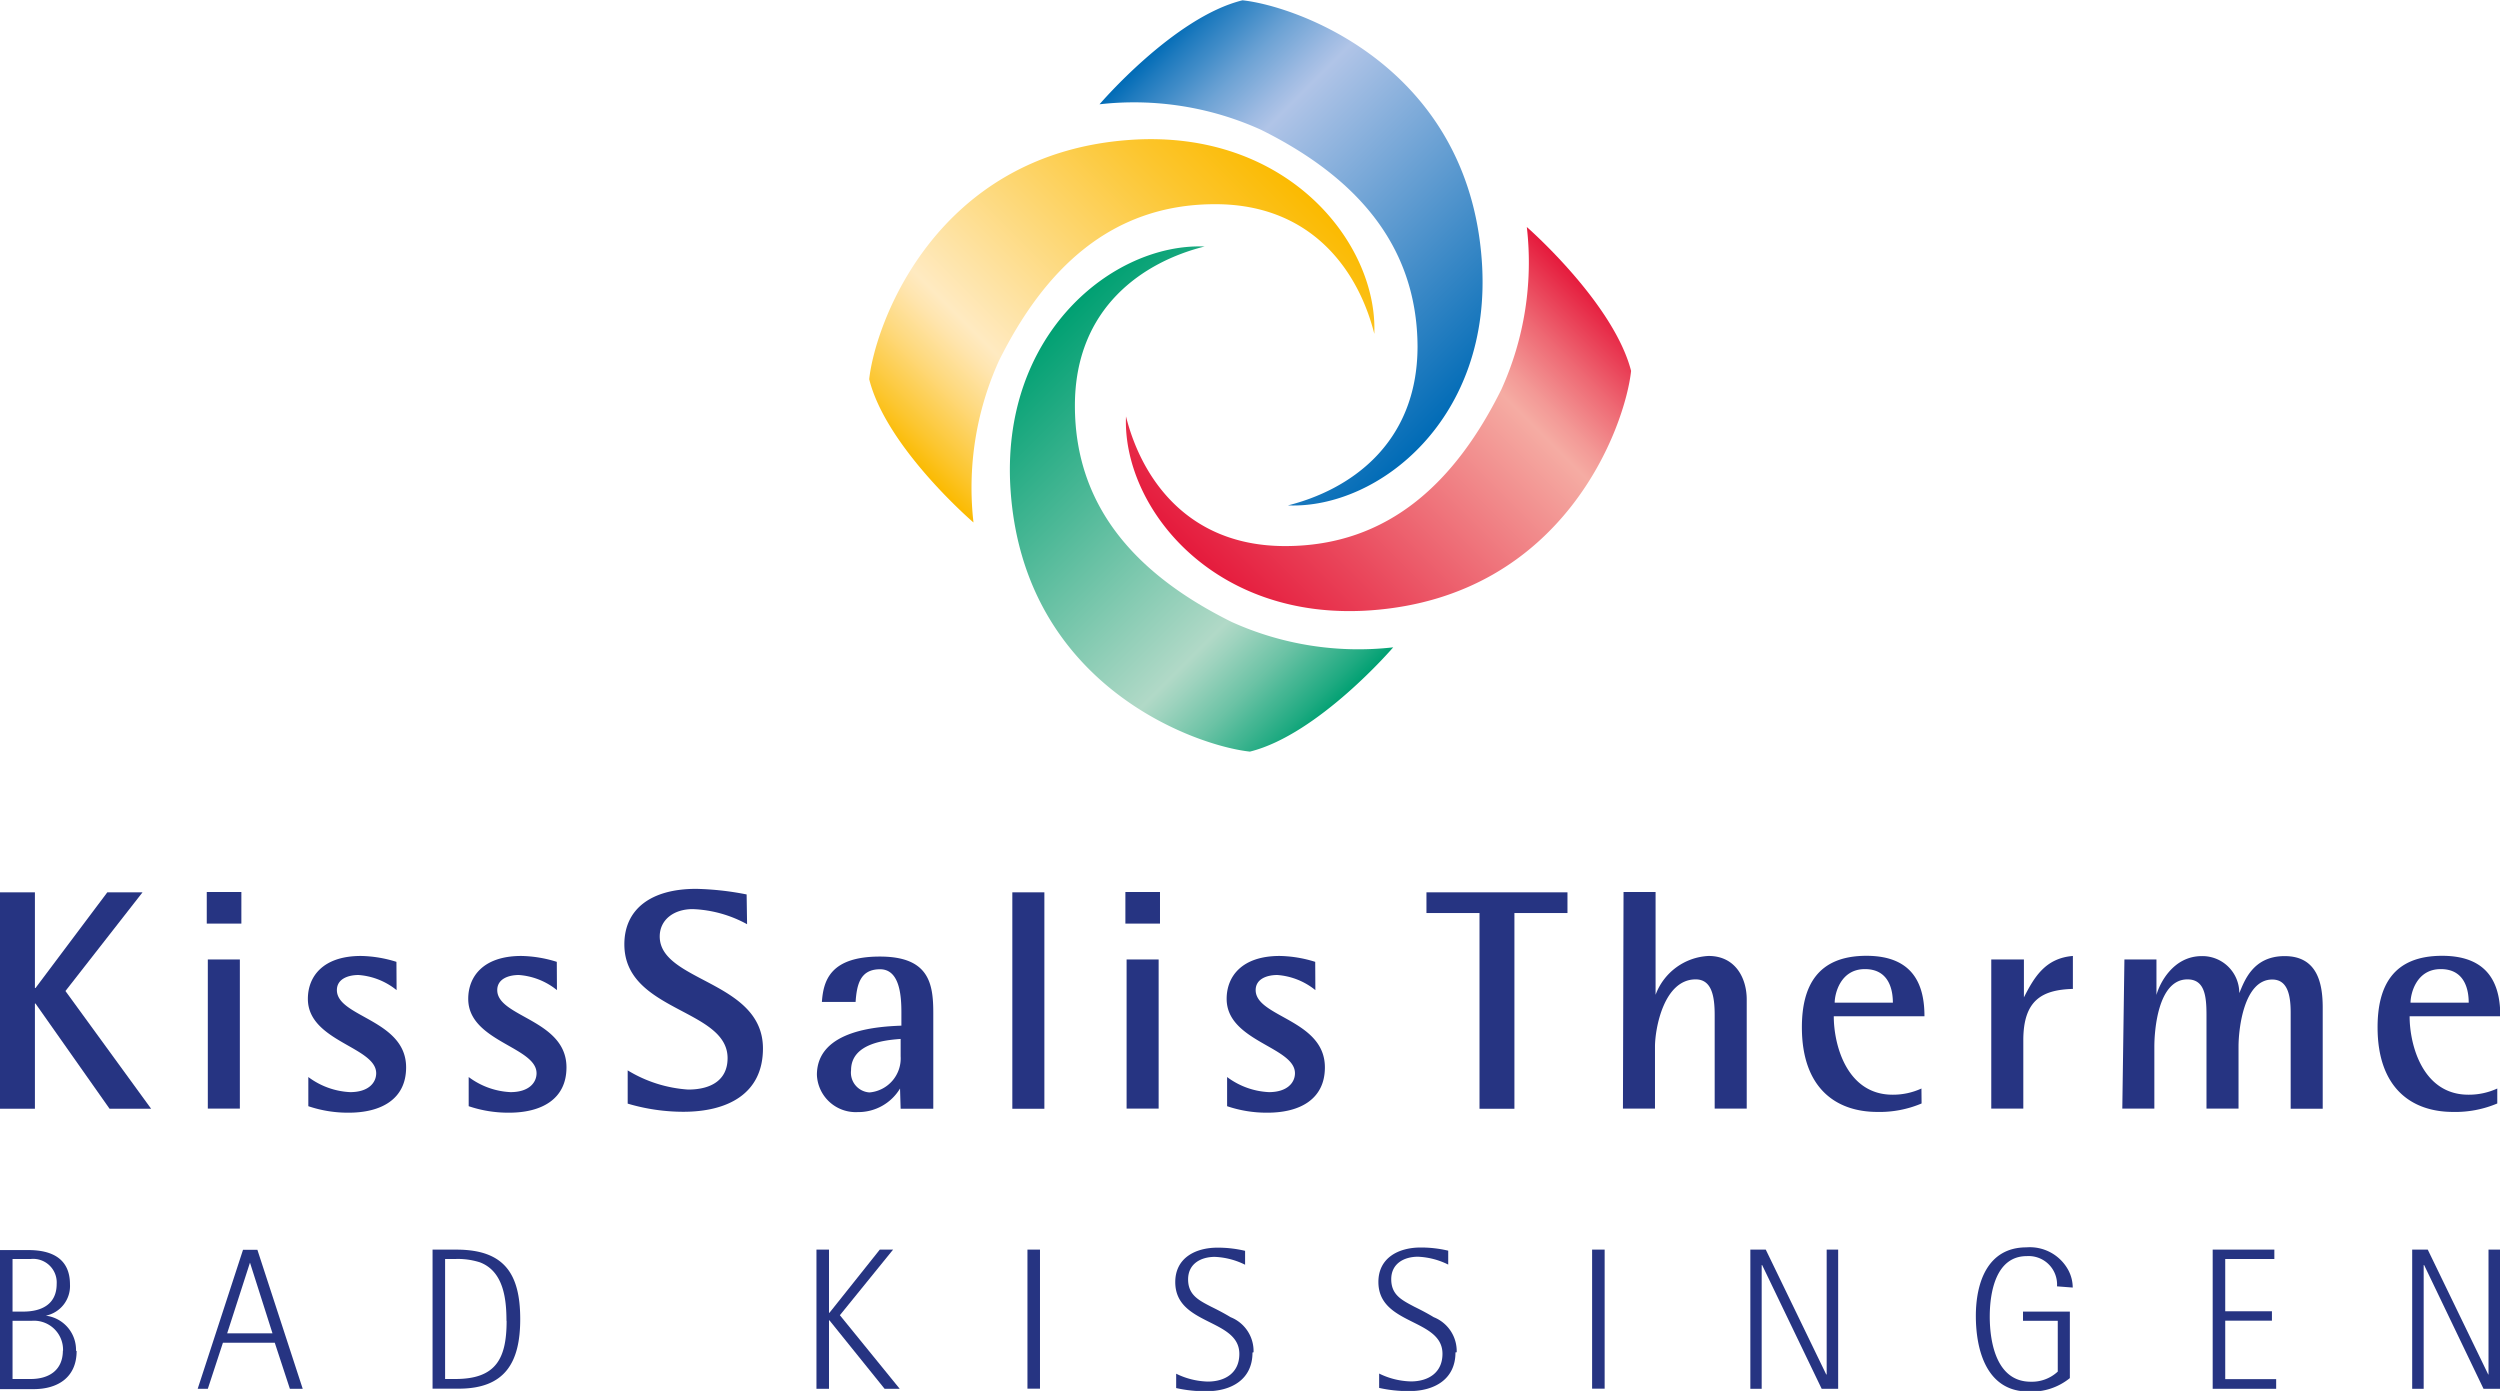
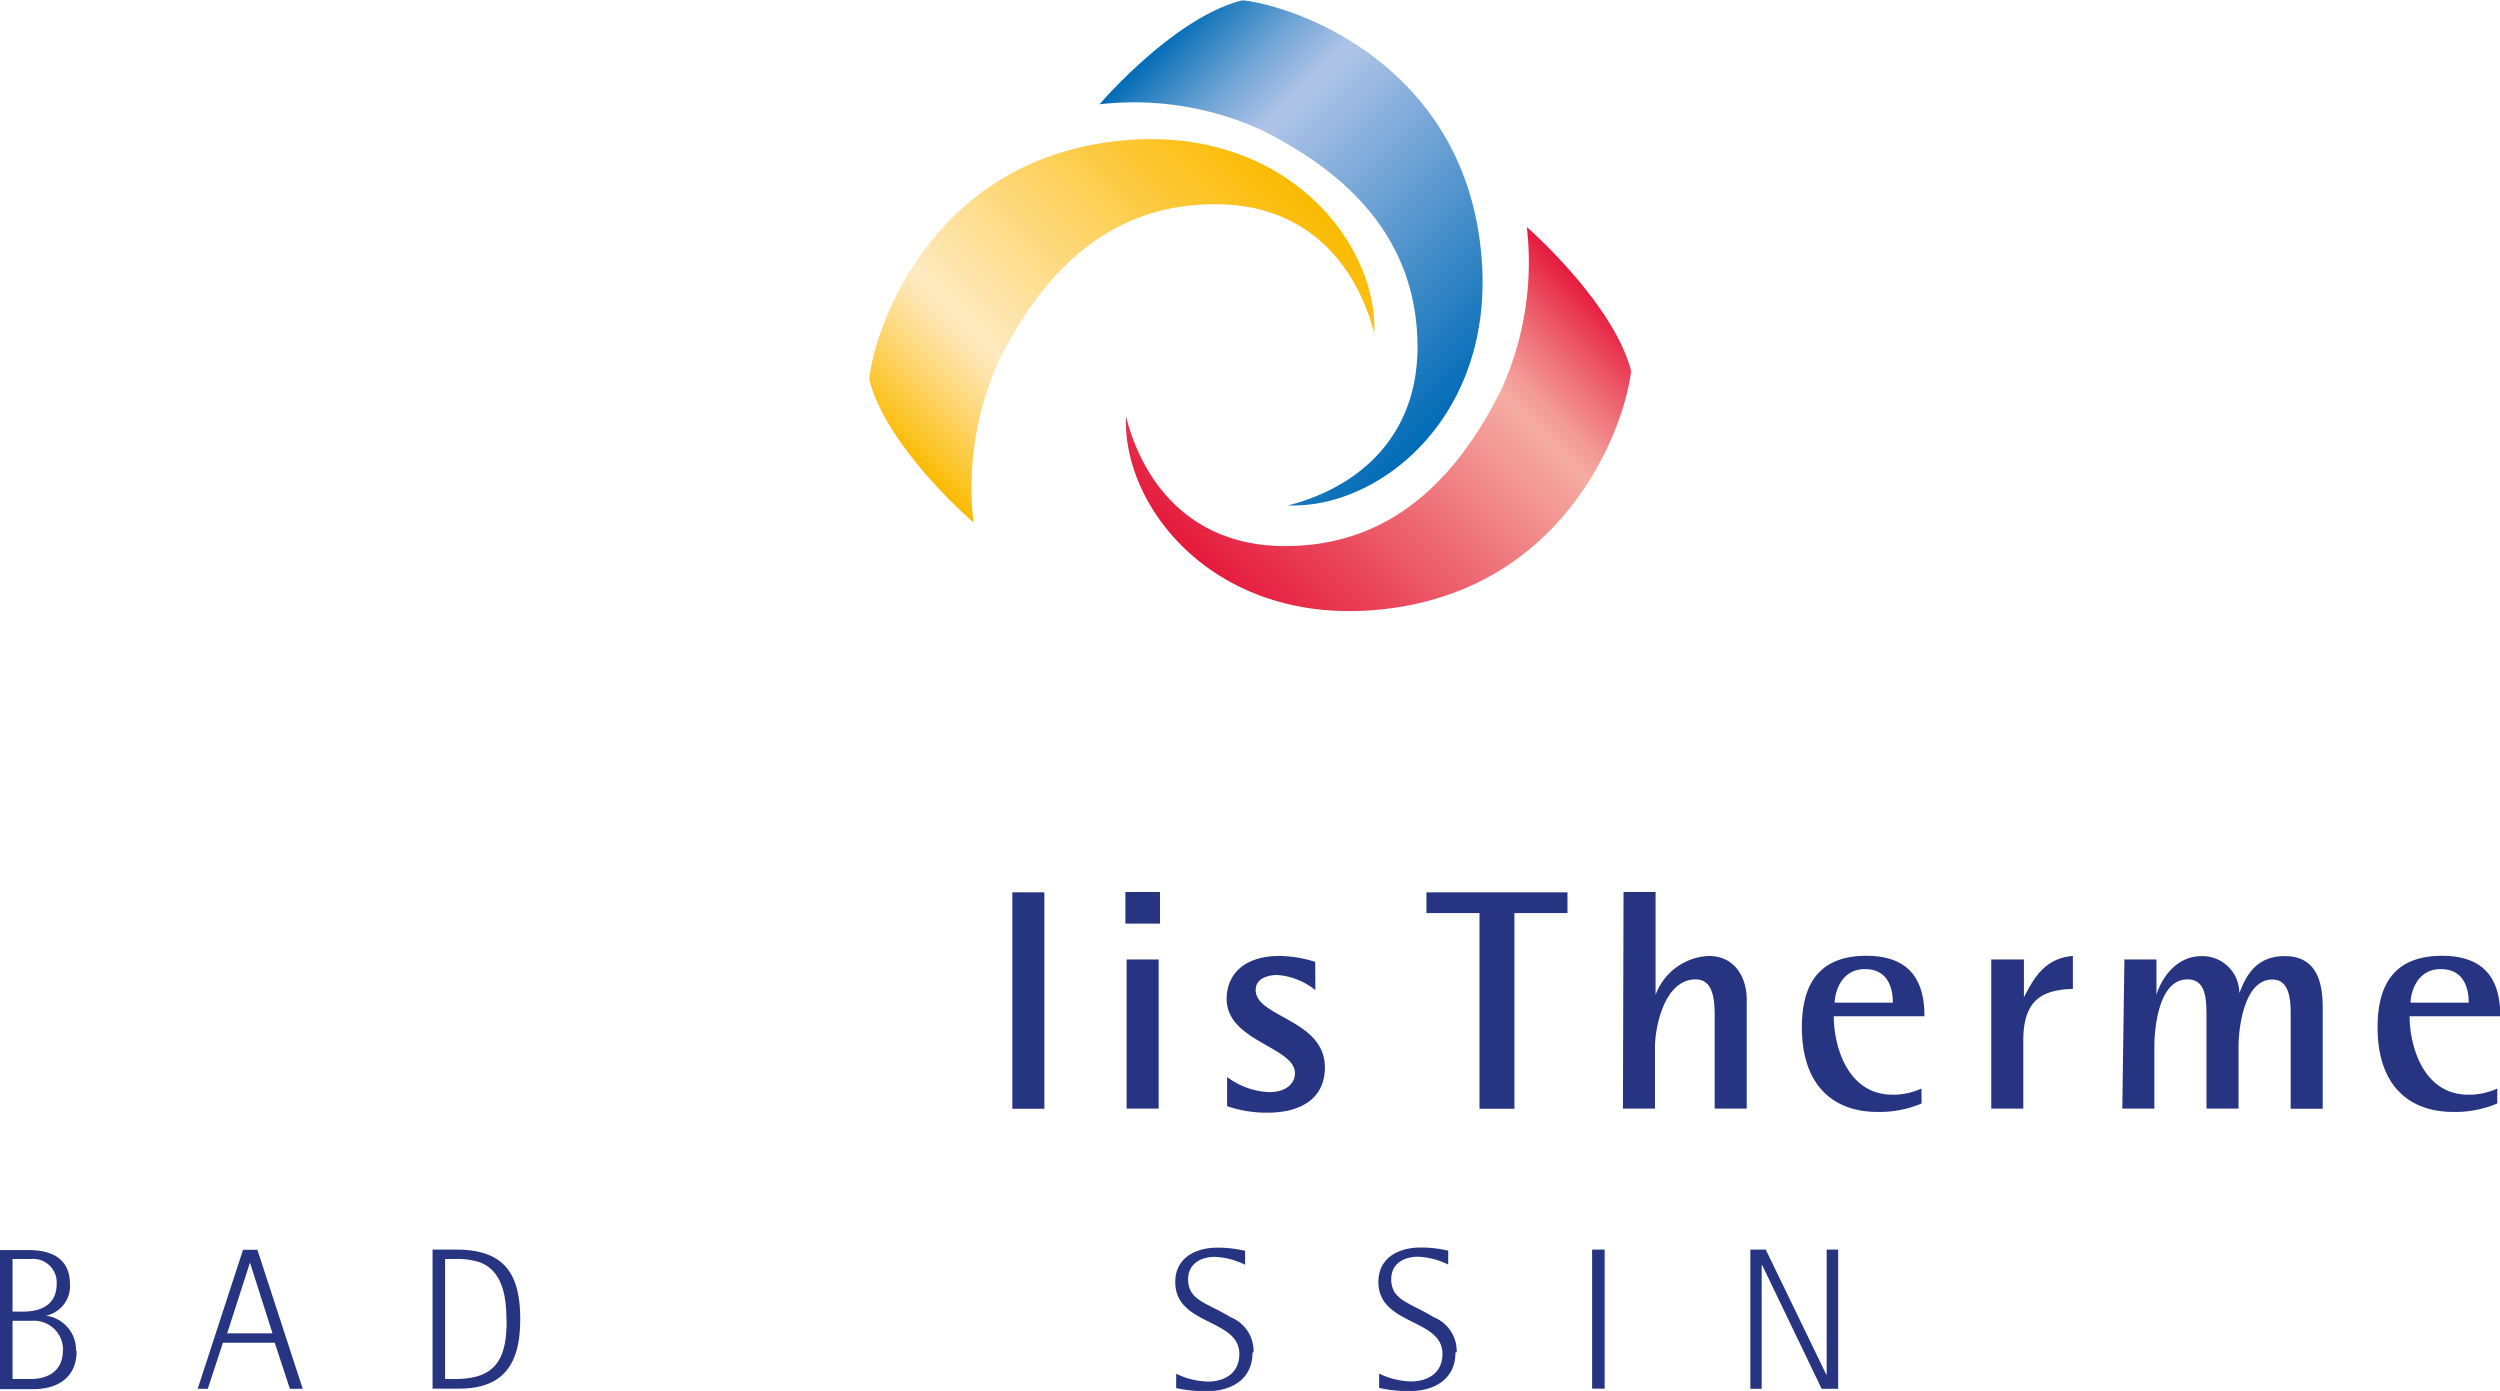
<svg xmlns="http://www.w3.org/2000/svg" id="Ebene_1" data-name="Ebene 1" viewBox="0 0 165.41 92.03">
  <defs>
    <style>.cls-1{fill:#263482}.cls-2{fill:url(#linear-gradient)}.cls-3{fill:url(#linear-gradient-2)}.cls-4{fill:url(#linear-gradient-3)}.cls-5{fill:url(#linear-gradient-4)}</style>
    <linearGradient id="linear-gradient" x1="62.73" y1="33.71" x2="84.71" y2="11.73" gradientUnits="userSpaceOnUse">
      <stop offset="0" stop-color="#fbba00" />
      <stop offset=".06" stop-color="#fcc62f" />
      <stop offset=".17" stop-color="#fed97d" />
      <stop offset=".25" stop-color="#ffe5ae" />
      <stop offset=".29" stop-color="#ffeac1" />
      <stop offset=".39" stop-color="#fee3a5" />
      <stop offset=".81" stop-color="#fcc62f" />
      <stop offset="1" stop-color="#fbba00" />
    </linearGradient>
    <linearGradient id="linear-gradient-2" x1="363.75" y1="-189.02" x2="385.72" y2="-210.99" gradientTransform="rotate(180 233.47 -85.57)" gradientUnits="userSpaceOnUse">
      <stop offset="0" stop-color="#e51a3c" />
      <stop offset=".14" stop-color="#ee6873" />
      <stop offset=".24" stop-color="#f39996" />
      <stop offset=".29" stop-color="#f5aca3" />
      <stop offset=".76" stop-color="#ea495d" />
      <stop offset="1" stop-color="#e51a3c" />
    </linearGradient>
    <linearGradient id="linear-gradient-3" x1="8.66" y1="23.5" x2="30.64" y2="1.52" gradientTransform="rotate(-90 60.745 -6.345)" gradientUnits="userSpaceOnUse">
      <stop offset="0" stop-color="#00a072" />
      <stop offset=".04" stop-color="#1faa81" />
      <stop offset=".16" stop-color="#6dc3a6" />
      <stop offset=".25" stop-color="#9ed3be" />
      <stop offset=".29" stop-color="#b1d9c7" />
      <stop offset=".68" stop-color="#4fb998" />
      <stop offset="1" stop-color="#00a072" />
    </linearGradient>
    <linearGradient id="linear-gradient-4" x1="381.68" y1="-135.18" x2="403.66" y2="-157.16" gradientTransform="rotate(90 157.69 -218.04)" gradientUnits="userSpaceOnUse">
      <stop offset="0" stop-color="#006bb6" />
      <stop offset=".04" stop-color="#1e7abe" />
      <stop offset=".16" stop-color="#6ca2d4" />
      <stop offset=".25" stop-color="#9dbae2" />
      <stop offset=".29" stop-color="#b0c4e7" />
      <stop offset="1" stop-color="#006bb6" />
    </linearGradient>
  </defs>
  <title>kisssalis-logo</title>
  <path class="cls-1" d="M4.41 90.33c0 1.31-.92 1.89-2.13 1.89h-1.2v-3.85h1.27a1.92 1.92 0 0 1 2.07 2M4 85.93c0 1.35-1 1.83-2.21 1.83h-.71v-3.48h1.2A1.56 1.56 0 0 1 4 85.93m1.28 4.42a2.28 2.28 0 0 0-2-2.32 2 2 0 0 0 1.6-2.07c0-1.72-1.22-2.27-2.75-2.27H.25v9.2h2.23c1.61 0 2.84-.79 2.84-2.52m12.96-1.17h-3l1.51-4.68zm2 3.67l-3-9.2h-.95l-3 9.2H14l1-3.05h3.43l1 3.05zm13.49-4.5c0 2.49-.69 3.85-3.39 3.85h-.68v-7.94h.68a4.8 4.8 0 0 1 1.62.22c1.56.59 1.76 2.41 1.76 3.87m.91-.11c0-3-1.05-4.6-4.23-4.6h-1.57v9.2h1.73c3.08 0 4.07-1.75 4.07-4.6" transform="translate(-.25 -.98)" />
-   <path class="cls-1" d="M59.53 91.89l-3.96-4.87 3.52-4.34h-.88l-3.33 4.18h-.03v-4.18h-.83v9.21h.83v-4.53h.03l3.65 4.53h1zm8.45-9.21h.83v9.2h-.83z" />
  <path class="cls-1" d="M83.19 90.45a2.41 2.41 0 0 0-1.52-2.32c-.41-.25-.85-.48-1.28-.69-.81-.42-1.53-.77-1.53-1.81s.85-1.49 1.77-1.49a4.93 4.93 0 0 1 2 .52v-.92a7.79 7.79 0 0 0-1.83-.21c-1.44 0-2.79.67-2.79 2.28 0 2.88 4.24 2.4 4.24 4.75 0 1.25-.93 1.83-2.09 1.83a5 5 0 0 1-2.09-.52v.95a8.8 8.8 0 0 0 2 .21c1.63 0 3.05-.76 3.05-2.56m13.51-.02a2.41 2.41 0 0 0-1.52-2.32c-.41-.25-.85-.48-1.28-.69-.83-.44-1.53-.78-1.53-1.82s.85-1.49 1.77-1.49a4.93 4.93 0 0 1 2 .52v-.92a7.8 7.8 0 0 0-1.83-.21c-1.44 0-2.79.67-2.79 2.28 0 2.88 4.24 2.4 4.24 4.75 0 1.25-.93 1.83-2.09 1.83a5 5 0 0 1-2.1-.52v.95a8.78 8.78 0 0 0 2 .21c1.63 0 3.05-.76 3.05-2.56" transform="translate(-.25 -.98)" />
  <path class="cls-1" d="M105.34 82.68h.83v9.2h-.83zm16.28 9.21v-9.21h-.76v8.26h-.03l-4-8.26h-1.02v9.21h.75V83.7h.03l3.94 8.19h1.09z" />
-   <path class="cls-1" d="M137.39 86.17a2.47 2.47 0 0 0-.27-1.11 2.89 2.89 0 0 0-2.79-1.55c-2.59 0-3.35 2.35-3.35 4.54s.67 5 3.49 5a4 4 0 0 0 2.73-.89v-4.4h-3.1v.61h2.3v3.36a2.51 2.51 0 0 1-1.79.67c-2.24 0-2.71-2.55-2.71-4.31 0-1.6.4-4 2.45-4a1.88 1.88 0 0 1 2 2z" transform="translate(-.25 -.98)" />
-   <path class="cls-1" d="M150.6 91.89v-.64h-3.37v-3.87h3.09v-.62h-3.09V83.3h3.25v-.62h-4.08v9.21h4.2zm14.81 0v-9.21h-.76v8.26h-.02l-4-8.26h-1.03v9.21h.76V83.7h.03l3.93 8.19h1.09zM0 73.36h2.31V66.4h.04l4.9 6.96H10l-5.67-7.79 5.1-6.53H7.1l-4.75 6.33h-.04v-6.33H0v14.32z" />
-   <path class="cls-1" d="M13.93 62.09h2.29V60h-2.29zM14 74.33h2.12v-9.87H14zm12.48-9.71a8.25 8.25 0 0 0-2.35-.39c-2.5 0-3.51 1.35-3.51 2.84 0 2.82 4.52 3.17 4.52 4.92 0 .62-.5 1.25-1.72 1.25a5 5 0 0 1-2.77-1v1.93a8.15 8.15 0 0 0 2.67.43c2.12 0 3.8-.87 3.8-3 0-3.16-4.58-3.32-4.58-5.11 0-.75.76-1 1.43-1a4.53 4.53 0 0 1 2.52 1zm10.61 0a8.24 8.24 0 0 0-2.35-.39c-2.5 0-3.51 1.35-3.51 2.84 0 2.82 4.52 3.17 4.52 4.92 0 .62-.5 1.25-1.72 1.25a5 5 0 0 1-2.77-1v1.93a8.14 8.14 0 0 0 2.67.43c2.12 0 3.8-.87 3.8-3 0-3.16-4.58-3.32-4.58-5.11 0-.75.76-1 1.43-1a4.53 4.53 0 0 1 2.52 1zm12.56-4.46a19.22 19.22 0 0 0-3.34-.37c-3 0-4.75 1.35-4.75 3.67 0 4.46 6.83 4.25 6.83 7.53 0 1.45-1.09 2.08-2.61 2.08a8.8 8.8 0 0 1-4-1.27V74a13 13 0 0 0 3.68.54c2.92 0 5.27-1.18 5.27-4.19 0-4.48-6.83-4.4-6.83-7.41 0-1.08.9-1.81 2.19-1.81a8.11 8.11 0 0 1 3.59 1zm10.19 10.71a2.26 2.26 0 0 1-2.06 2.39 1.31 1.31 0 0 1-1.22-1.47c0-1.83 2.4-2 3.28-2.07zm0 3.47H62V68c0-1.93-.27-3.73-3.53-3.73s-3.74 1.56-3.84 3h2.23c.08-1.16.31-2.16 1.62-2.16s1.41 1.78 1.41 2.86v.87c-1.32.06-5.59.21-5.59 3.26a2.57 2.57 0 0 0 2.7 2.46A3.22 3.22 0 0 0 59.8 73z" transform="translate(-.25 -.98)" />
  <path class="cls-1" d="M66.98 59.04h2.12v14.32h-2.12z" />
  <path class="cls-1" d="M74.71 62.09H77V60h-2.29zm.08 12.24h2.12v-9.87h-2.12zm12.48-9.71a8.25 8.25 0 0 0-2.35-.39c-2.5 0-3.51 1.35-3.51 2.84 0 2.82 4.52 3.17 4.52 4.92 0 .62-.51 1.25-1.72 1.25a5 5 0 0 1-2.77-1v1.93a8.15 8.15 0 0 0 2.67.43c2.12 0 3.8-.87 3.8-3 0-3.16-4.58-3.32-4.58-5.11 0-.75.76-1 1.43-1a4.52 4.52 0 0 1 2.52 1z" transform="translate(-.25 -.98)" />
-   <path class="cls-1" d="M97.89 73.36h2.31V60.41h3.51v-1.37h-9.33v1.37h3.51v12.95z" />
+   <path class="cls-1" d="M97.89 73.36h2.31V60.41h3.51v-1.37h-9.33v1.37h3.51z" />
  <path class="cls-1" d="M107.63 74.33h2.12v-4.09c0-1.22.59-4.46 2.69-4.46 1.07 0 1.26 1.12 1.26 2.37v6.18h2.12v-7.22c0-1.43-.76-2.88-2.52-2.88a3.94 3.94 0 0 0-3.51 2.57V60h-2.12zm14.01-7.01c0-.56.36-2.22 2-2.22s1.85 1.45 1.85 2.22zm5.74 5.68a4.49 4.49 0 0 1-1.91.41c-3 0-3.89-3.24-3.89-5.19h6c0-1.91-.61-4-3.84-4s-4.27 2-4.27 4.73c0 4 2.23 5.6 5 5.6a7.12 7.12 0 0 0 2.92-.56zm4.62 1.33h2.12v-4.52c0-2.66 1.24-3.34 3.28-3.4v-2.18c-1.83.15-2.56 1.41-3.24 2.74v-2.51H132zm8.67 0h2.12v-4.09c0-1.06.23-4.46 2.19-4.46 1.15 0 1.26 1.12 1.26 2.37v6.18h2.12v-4.1c0-1.2.36-4.44 2.23-4.44 1 0 1.22 1 1.22 2.18v6.37h2.12v-6.7c0-1.68-.4-3.4-2.52-3.4s-2.67 1.68-3 2.45a2.44 2.44 0 0 0-2.48-2.45c-1.91 0-2.8 1.83-3 2.57v-2.35h-2.12zm19.07-7.01c0-.56.36-2.22 2-2.22s1.85 1.45 1.85 2.22zm5.74 5.68a4.49 4.49 0 0 1-1.91.41c-3 0-3.89-3.24-3.89-5.19h6c0-1.91-.61-4-3.85-4s-4.27 2-4.27 4.73c0 4 2.23 5.6 5 5.6a7.12 7.12 0 0 0 2.92-.56z" transform="translate(-.25 -.98)" />
  <path class="cls-2" d="M57.76 26.07c.39-3.63 4.37-14.9 17.2-15.83 10.45-.76 16.46 6.83 16.22 12.83-1-4-4-8.58-10.53-8.58-6.9 0-11.31 4.32-14.31 10.37a20.35 20.35 0 0 0-1.68 10.69s-5.77-4.95-6.9-9.48z" transform="translate(-.25 -.98)" />
  <path class="cls-3" d="M108.17 25.52c-.39 3.63-4.37 14.9-17.2 15.84-10.45.76-16.46-6.83-16.22-12.83 1 4 4 8.58 10.53 8.58 6.9 0 11.31-4.32 14.31-10.37A20.35 20.35 0 0 0 101.27 16s5.73 5 6.9 9.52z" transform="translate(-.25 -.98)" />
-   <path class="cls-4" d="M82.95 50.71c-3.63-.39-14.9-4.37-15.83-17.2-.76-10.45 6.82-16.46 12.83-16.22-4 1-8.58 4-8.58 10.53 0 6.9 4.32 11.31 10.37 14.31a20.35 20.35 0 0 0 10.69 1.68s-4.95 5.77-9.48 6.9z" transform="translate(-.25 -.98)" />
  <path class="cls-5" d="M82.46 1c3.63.39 14.9 4.37 15.83 17.2.76 10.45-6.82 16.46-12.83 16.22 4-1 8.58-4 8.58-10.53C94 17 89.72 12.56 83.67 9.56A20.36 20.36 0 0 0 73 7.88S77.93 2.11 82.46 1z" transform="translate(-.25 -.98)" />
</svg>